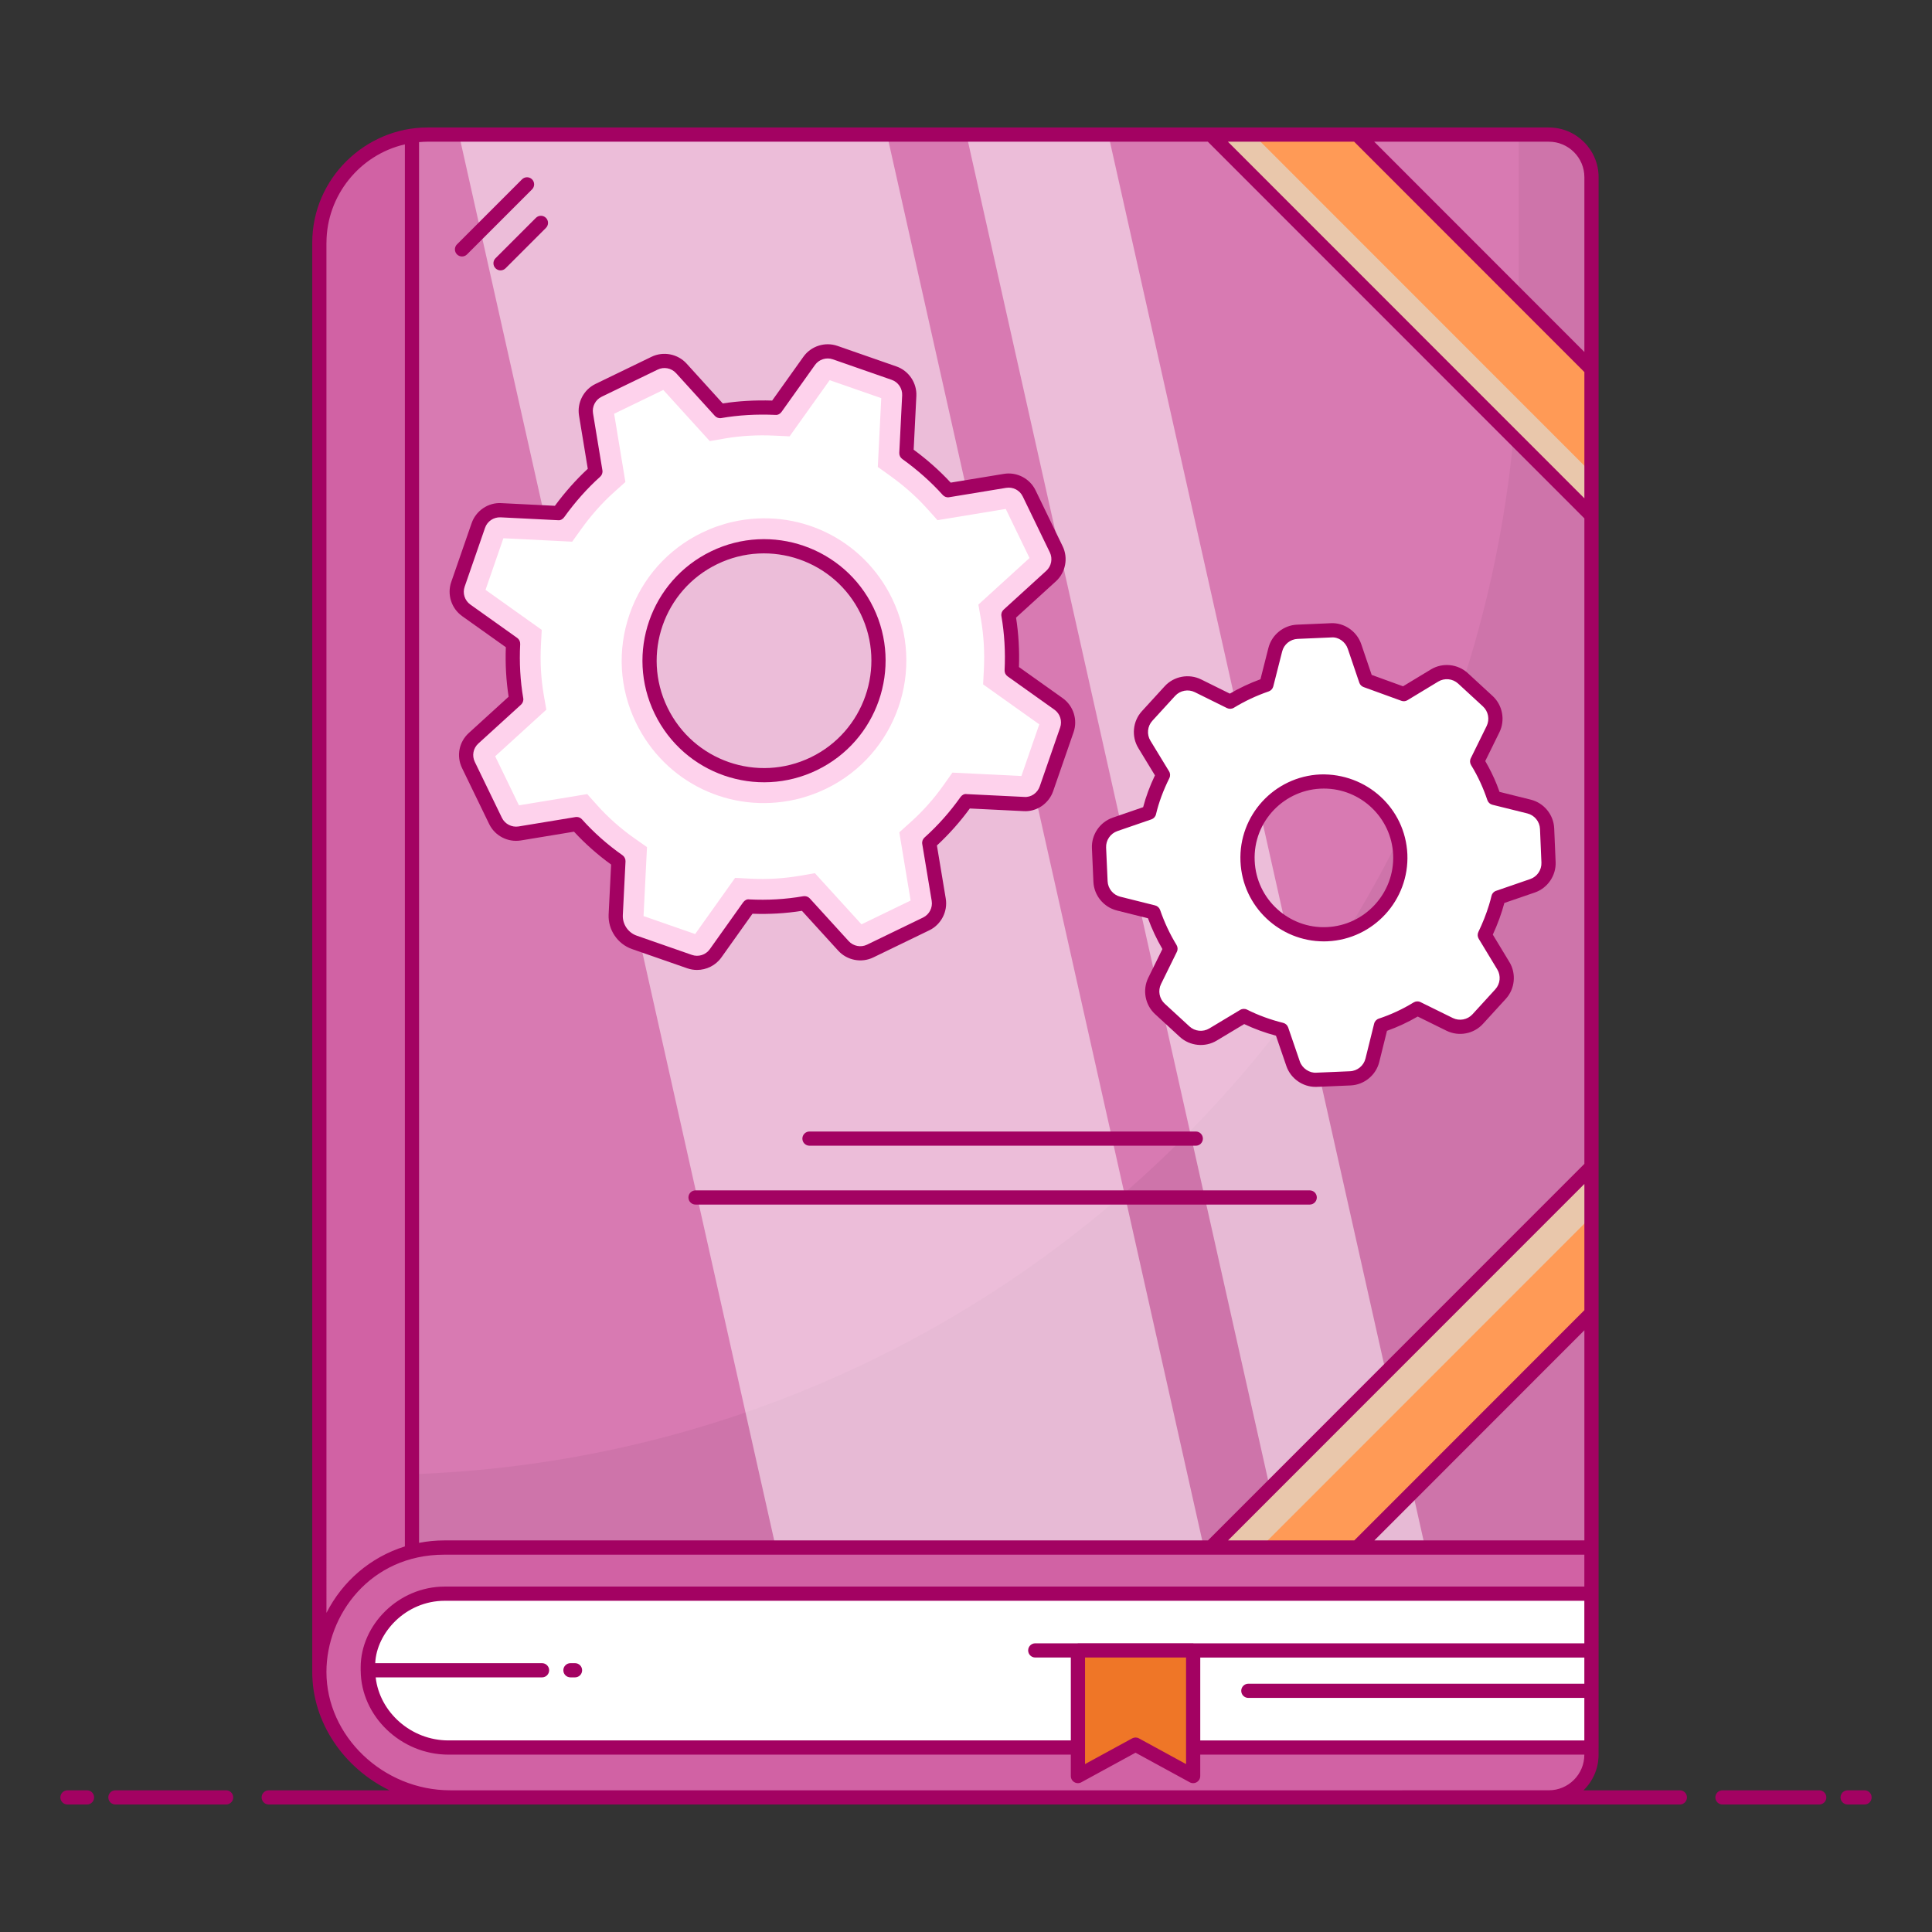
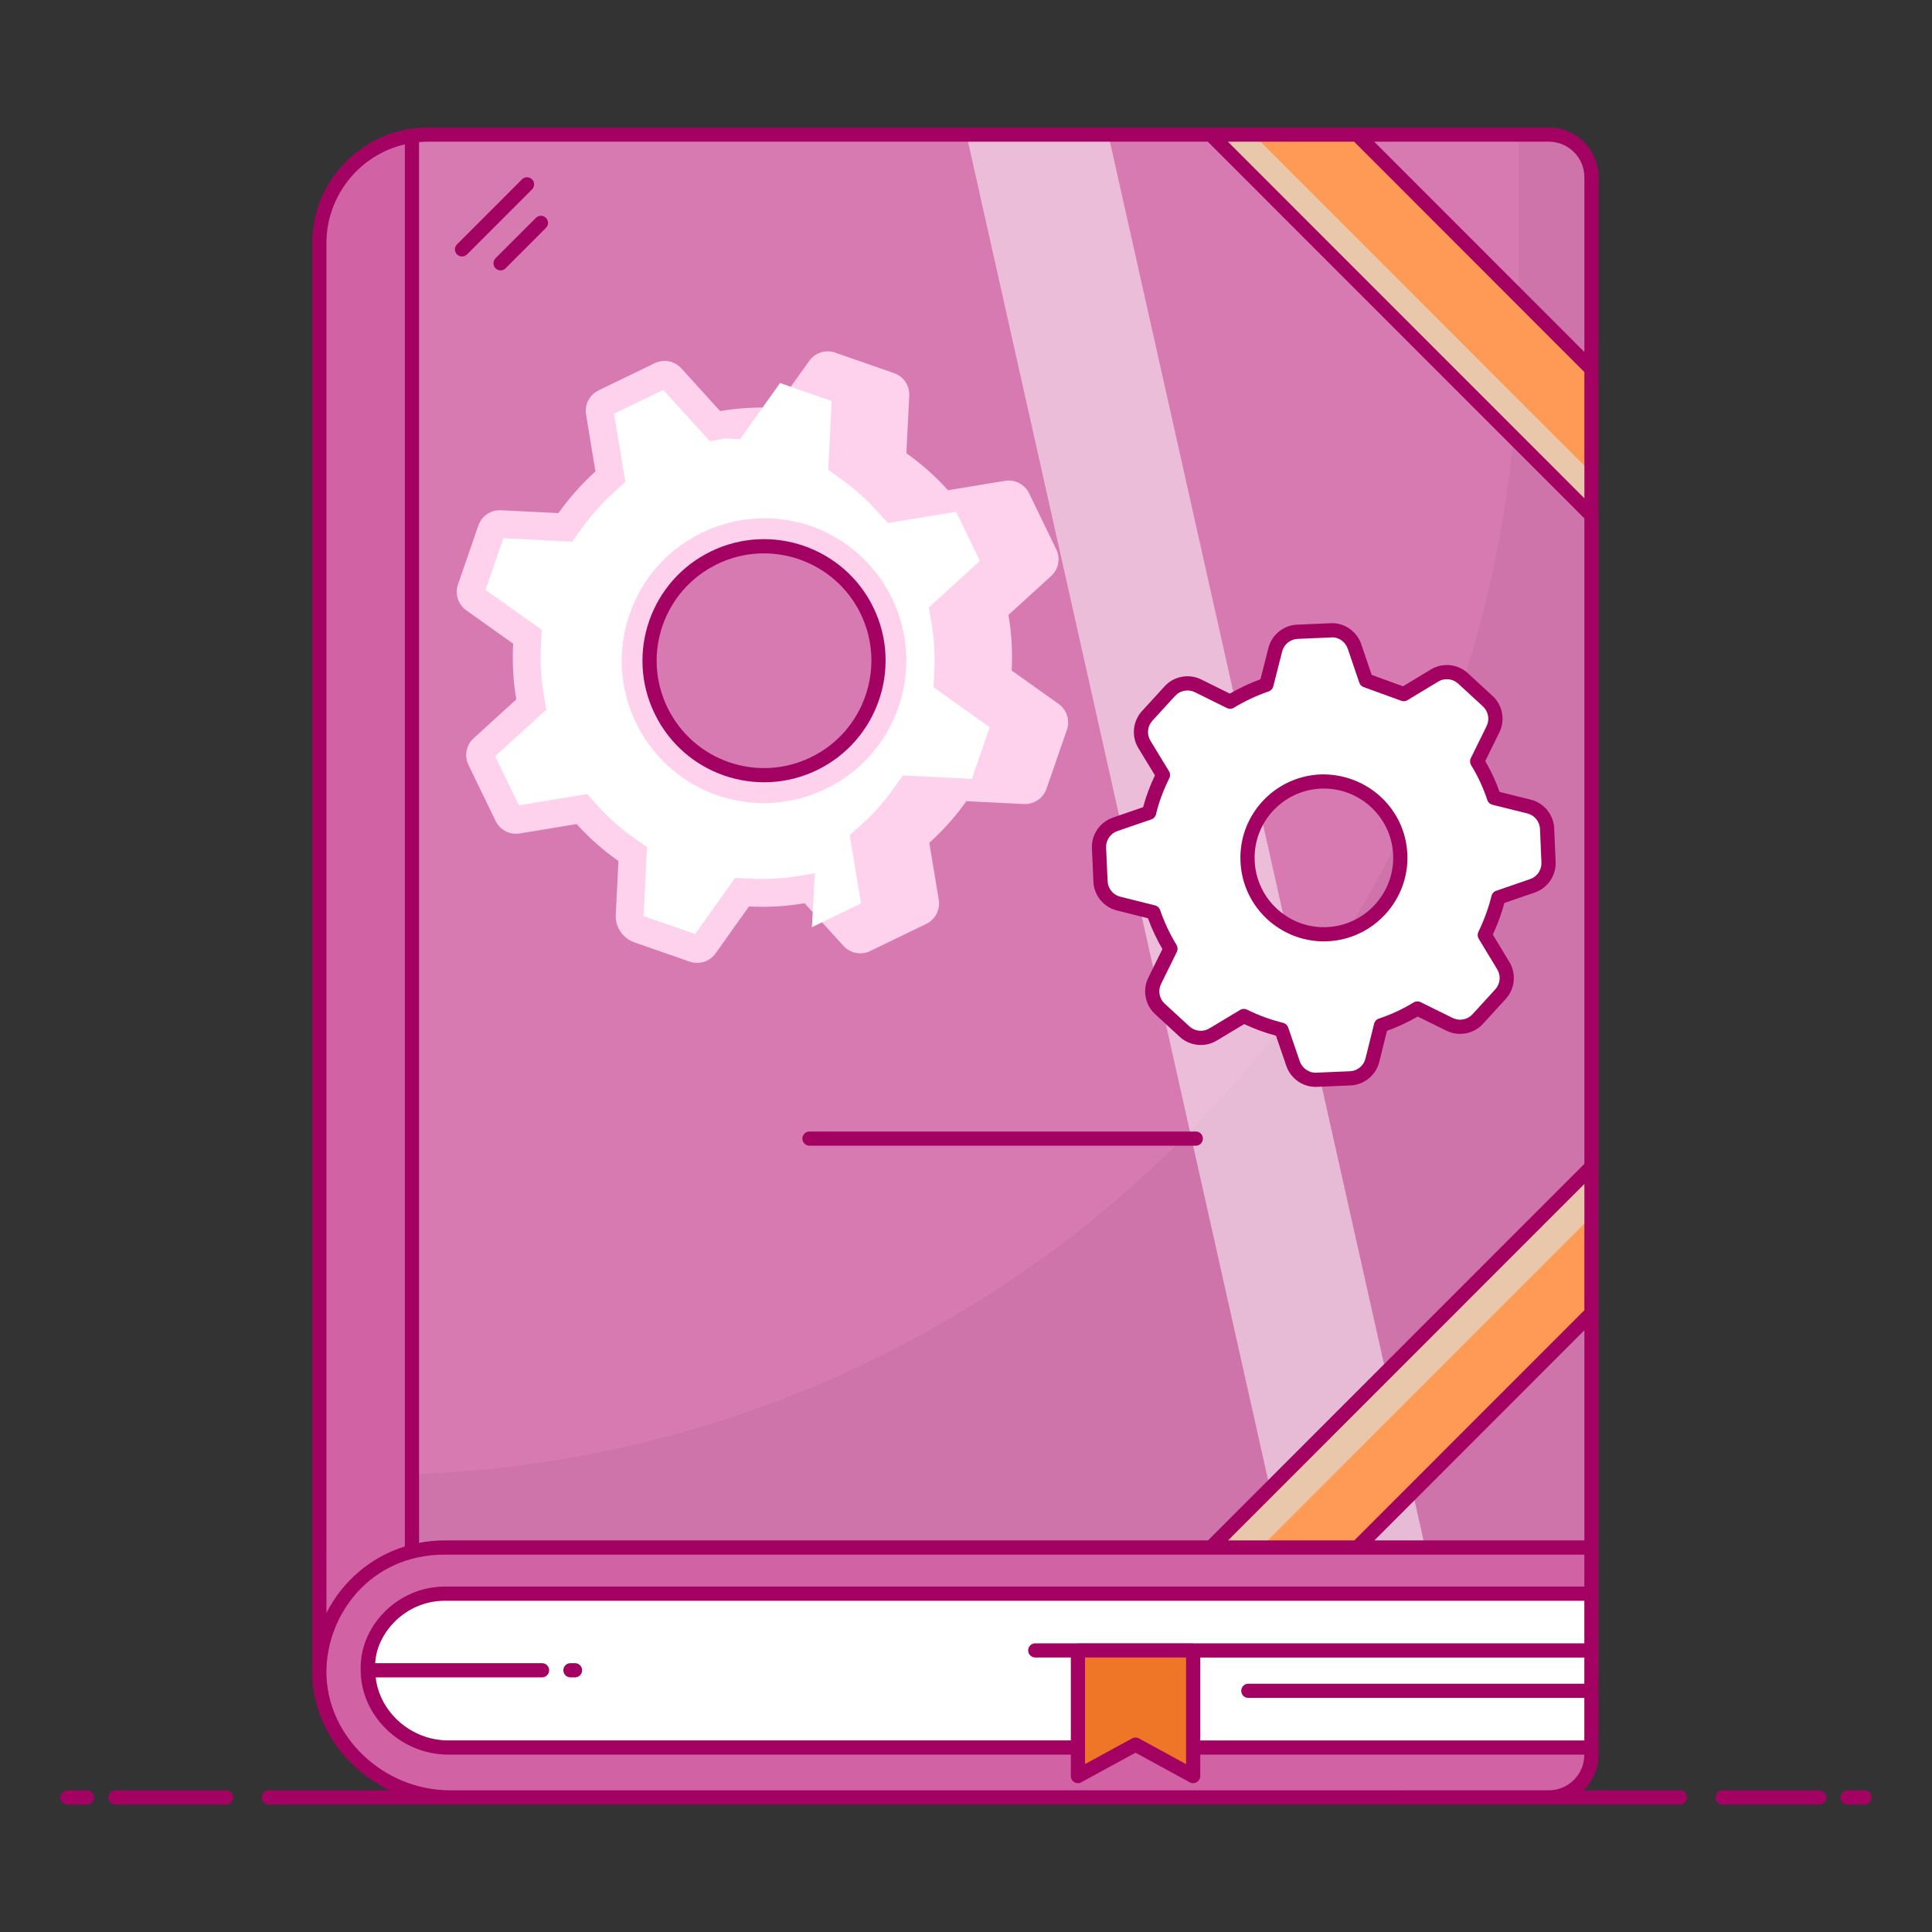
<svg xmlns="http://www.w3.org/2000/svg" xmlns:ns1="http://sodipodi.sourceforge.net/DTD/sodipodi-0.dtd" xmlns:ns2="http://www.inkscape.org/namespaces/inkscape" id="Layer_1" enable-background="new 0 0 136 136" height="512" viewBox="0 0 136 136" width="512" version="1.1" ns1:docname="points-configuration.svg" ns2:version="1.3.2 (091e20ef0f, 2023-11-25)">
  <rect x="0" y="0" width="136" height="136" fill="#333333" stroke="none" />
  <defs id="defs37" />
  <ns1:namedview id="namedview37" pagecolor="#ffffff" bordercolor="#000000" borderopacity="0.25" ns2:showpageshadow="2" ns2:pageopacity="0.0" ns2:pagecheckerboard="0" ns2:deskcolor="#d1d1d1" ns2:zoom="0.85742188" ns2:cx="-533.57631" ns2:cy="202.93394" ns2:window-width="2752" ns2:window-height="1124" ns2:window-x="0" ns2:window-y="0" ns2:window-maximized="1" ns2:current-layer="Layer_1" />
  <path d="m 112.027,123.524 c 0,1.657 -1.344,3.001 -3.001,3.001 H 31.69 c -4.93,0 -9.212,-3.94 -9.212,-8.831 v -0.342 c 0,-0.114 0.019,-0.229 0.038,-0.343 0,-0.114 0,-0.209 0.019,-0.305 0.019,-0.133 0.038,-0.266 0.057,-0.381 0.038,-0.228 0.076,-0.438 0.133,-0.628 0.057,-0.266 0.133,-0.533 0.228,-0.799 0.076,-0.247 0.171,-0.514 0.286,-0.742 0.209,-0.476 0.457,-0.914 0.742,-1.332 0.114,-0.171 0.228,-0.323 0.343,-0.476 0.228,-0.304 0.457,-0.571 0.723,-0.837 1.599,-1.58 3.788,-2.569 6.224,-2.569 h 73.143 7.613 z" fill="#52eef8" id="path1" style="fill:#d162a4;fill-opacity:1" />
  <path d="m 31.305,112.181 c -1.501,0 -2.85,0.61 -3.836,1.584 -0.164,0.164 -0.305,0.328 -0.446,0.516 -0.07,0.094 -0.141,0.188 -0.211,0.293 -0.176,0.258 -0.328,0.528 -0.457,0.821 -0.07,0.141 -0.129,0.305 -0.176,0.458 -0.059,0.164 -0.106,0.328 -0.141,0.492 -0.035,0.117 -0.059,0.247 -0.082,0.387 -0.012,0.07 -0.023,0.153 -0.035,0.235 -0.012,0.059 -0.012,0.118 -0.012,0.188 -0.012,0.07 -0.024,0.141 -0.024,0.211 v 0.211 c 0,3.015 2.639,5.443 5.677,5.443 h 80.464 v -10.838 z" fill="#ffffff" id="path2" />
  <path d="M 112.03,12.474 V 108.934 H 31.27 c -2.43,0 -4.62,0.99 -6.22,2.57 -0.27,0.27 -0.5,0.54 -0.73,0.84 -0.13,0.15 -0.24,0.31 -0.34,0.48 -0.28,0.42 -0.53,0.85 -0.74,1.33 -0.11,0.25 -0.21,0.49 -0.29,0.74 -0.09,0.27 -0.17,0.53 -0.22,0.8 -0.06,0.21 -0.1,0.4 -0.14,0.63 -0.02,0.11 -0.04,0.25 -0.05,0.38 -0.02,0.1 -0.02,0.19 -0.02,0.3 -0.02,0.12 -0.04,0.23 -0.04,0.35 V 17.084 c 0,-4.2 3.41,-7.61 7.61,-7.61 h 78.94 c 1.65,-1e-7 3,1.34 3,3 z" fill="#00c5ea" id="path3" style="fill:#d87ab2;fill-opacity:1" />
  <path d="M 112.02,12.478 V 108.942 H 31.266 c -2.431,0 -4.621,0.99 -6.212,2.566 -0.27,0.27 -0.495,0.54 -0.735,0.84 -0.12,0.15 -0.24,0.3 -0.33,0.48 -0.285,0.405 -0.54,0.855 -0.75,1.321 -0.12,0.255 -0.21,0.495 -0.285,0.75 -0.09,0.27 -0.165,0.525 -0.225,0.795 -0.06,0.21 -0.09,0.405 -0.135,0.63 -0.015,0.12 -0.045,0.24 -0.06,0.375 -0.015,0.105 -0.015,0.195 -0.015,0.315 -0.015,0.105 -0.045,0.225 -0.045,0.33 v -12.709 c 1.125,-0.525 2.356,-0.81 3.676,-0.81 22.297,0 42.478,-9.048 57.092,-23.662 C 97.856,65.549 106.903,45.368 106.903,23.071 V 9.477 h 2.116 c 1.651,0 3.001,1.35 3.001,3.001 z" id="path4" style="opacity:0.05" />
  <g id="g5" style="opacity:0.5">
-     <path d="M 84.74,108.934 H 54.61 L 32.31,9.474 h 30.13 z" fill="#ffffff" id="path5" />
-   </g>
+     </g>
  <g id="g6" style="opacity:0.5">
    <path d="M 100.32,108.934 H 90.33 L 68.03,9.474 h 9.99 z" fill="#ffffff" id="path6" />
  </g>
  <path d="M 29,9.561 C 25.314,10.092 22.478,13.254 22.478,17.087 V 117.352 c 0,-0.114 0.019,-0.229 0.038,-0.343 0,-0.114 0,-0.209 0.019,-0.304 0.019,-0.133 0.038,-0.266 0.057,-0.381 0.038,-0.229 0.076,-0.419 0.133,-0.628 0.057,-0.266 0.133,-0.533 0.228,-0.799 0.076,-0.247 0.171,-0.495 0.286,-0.742 0.209,-0.476 0.457,-0.913 0.742,-1.332 0.095,-0.171 0.209,-0.323 0.343,-0.476 0.228,-0.304 0.457,-0.571 0.723,-0.837 C 26.129,110.44 27.485,109.651 29,109.246 Z" fill="#52eef8" id="path7" style="fill:#d162a4;fill-opacity:1" />
  <path d="M 112.03,82.134 V 92.434 L 95.54,108.934 H 85.24 Z" fill="#ffff9a" id="path8" style="fill:#ff9a56;fill-opacity:1" />
  <path d="m 112.03,82.134 v 3.5 L 88.74,108.934 h -3.5 z" fill="#d4f4ff" id="path9" style="opacity:0.5" />
  <path d="M 112.03,25.984 V 36.284 L 85.23,9.474 h 10.3 z" fill="#ffff9a" id="path10" style="fill:#ff9a56;fill-opacity:1" />
  <path d="m 112.03,33.284 v 3 L 85.23,9.474 h 3 z" fill="#d4f4ff" id="path11" style="opacity:0.5" />
  <g id="g13">
    <path d="m 96.162,47.894 -0.813,-2.39 c -0.239,-0.703 -0.914,-1.165 -1.656,-1.133 l -2.369,0.101 c -0.741,0.032 -1.373,0.547 -1.553,1.266 l -0.155,0.62 -0.469,1.838 c -0.906,0.313 -1.746,0.708 -2.553,1.199 l -2.262,-1.119 c -0.669,-0.331 -1.477,-0.18 -1.981,0.372 l -1.601,1.752 c -0.502,0.549 -0.581,1.364 -0.194,2 l 1.312,2.154 c -0.421,0.846 -0.761,1.728 -0.981,2.652 l -2.398,0.825 c -0.702,0.241 -1.161,0.916 -1.128,1.658 l 0.106,2.369 c 0.033,0.739 0.548,1.369 1.266,1.549 l 2.456,0.615 c 0.308,0.895 0.717,1.767 1.204,2.563 l -1.115,2.265 c -0.328,0.666 -0.178,1.469 0.369,1.972 l 1.742,1.602 c 0.546,0.502 1.359,0.585 1.995,0.203 l 2.173,-1.305 c 0.831,0.416 1.718,0.741 2.647,0.97 l 0.821,2.39 c 0.241,0.701 0.914,1.16 1.654,1.129 l 2.371,-0.101 c 0.742,-0.032 1.374,-0.548 1.553,-1.269 l 0.611,-2.461 c 0.9,-0.298 1.762,-0.702 2.558,-1.189 l 2.276,1.119 c 0.668,0.329 1.473,0.176 1.975,-0.373 l 1.606,-1.759 c 0.5,-0.548 0.58,-1.36 0.196,-1.995 l -1.307,-2.16 c 0.302,-0.624 0.563,-1.28 0.774,-1.961 0.069,-0.222 0.132,-0.454 0.186,-0.682 l 0.01,-0.005 2.39,-0.821 c 0.701,-0.241 1.16,-0.914 1.129,-1.654 l -0.101,-2.371 c -0.032,-0.742 -0.548,-1.374 -1.269,-1.553 l -2.461,-0.611 c -0.088,-0.259 -0.181,-0.504 -0.274,-0.748 -0.255,-0.631 -0.562,-1.238 -0.919,-1.82 l 1.116,-2.266 c 0.328,-0.666 0.178,-1.468 -0.368,-1.971 l -1.746,-1.608 c -0.548,-0.505 -1.363,-0.586 -2,-0.201 l -2.166,1.31 z m -2.737,17.869 c -2.959,0.13 -5.479,-2.176 -5.604,-5.147 -0.13,-2.959 2.179,-5.471 5.139,-5.6 2.971,-0.126 5.479,2.176 5.609,5.135 0.126,2.971 -2.176,5.479 -5.143,5.612 z" fill="#ffffff" id="path12" />
  </g>
  <g id="g15" style="fill:#fed2ec;fill-opacity:1">
    <path d="m 74.353,38.67 -1.909,-3.942 c -0.309,-0.637 -1,-0.995 -1.698,-0.88 l -4.011,0.661 c -0.882,-0.983 -1.872,-1.848 -2.931,-2.607 l 0.203,-4.046 c 0.035,-0.709 -0.401,-1.356 -1.071,-1.589 l -4.145,-1.444 c -0.671,-0.234 -1.415,0.003 -1.827,0.582 l -2.355,3.304 c -1.301,-0.061 -2.615,0.004 -3.916,0.229 l -2.73,-3.006 c -0.477,-0.525 -1.242,-0.673 -1.88,-0.364 l -3.948,1.912 c -0.637,0.309 -0.995,1 -0.88,1.698 l 0.661,4.011 c -0.983,0.882 -1.848,1.872 -2.607,2.931 l -4.044,-0.202 c -0.71,-0.036 -1.358,0.402 -1.59,1.073 l -1.436,4.147 c -0.232,0.671 0.005,1.414 0.584,1.825 l 3.3,2.349 c -0.068,1.305 -0.003,2.619 0.222,3.92 l -3.005,2.738 c -0.523,0.477 -0.671,1.241 -0.362,1.878 l 1.909,3.942 c 0.309,0.637 1,0.995 1.698,0.88 l 4.011,-0.661 c 0.882,0.983 1.876,1.856 2.939,2.604 l -0.189,3.775 c -0.044,0.869 0.491,1.663 1.313,1.95 l 3.888,1.354 c 0.671,0.234 1.416,-0.004 1.828,-0.583 l 2.348,-3.299 c 1.305,0.068 2.615,-0.004 3.916,-0.229 l 2.738,3.005 c 0.477,0.523 1.241,0.671 1.878,0.362 l 3.948,-1.912 c 0.638,-0.309 0.996,-1.001 0.88,-1.701 l -0.666,-4.006 c 0.983,-0.882 1.852,-1.865 2.607,-2.931 l 4.052,0.2 c 0.709,0.035 1.357,-0.402 1.589,-1.073 l 1.437,-4.148 c 0.232,-0.671 -0.005,-1.414 -0.584,-1.825 l -3.3,-2.349 c 0.064,-1.294 -0.004,-2.615 -0.229,-3.916 l 3.005,-2.738 c 0.523,-0.477 0.671,-1.241 0.362,-1.878 z m -17.057,15.088 c -4.003,1.939 -8.823,0.27 -10.765,-3.739 -1.939,-4.003 -0.262,-8.82 3.742,-10.759 4.003,-1.939 8.823,-0.27 10.762,3.733 1.942,4.009 0.264,8.826 -3.739,10.765 z" fill="#d4f4ff" id="path14" style="fill:#fed2ec;fill-opacity:1" />
  </g>
  <g id="g16">
-     <path d="m 57.363,61.466 -1.059,0.183 c -1.138,0.196 -2.308,0.264 -3.481,0.203 l -1.076,-0.056 -2.814,3.955 -3.632,-1.265 0.243,-4.854 -0.884,-0.622 C 43.696,58.33 42.818,57.553 42.054,56.7 l -0.718,-0.801 -4.805,0.791 -1.673,-3.454 3.6,-3.28 -0.184,-1.059 c -0.192,-1.113 -0.258,-2.285 -0.196,-3.484 l 0.056,-1.075 -3.956,-2.816 1.258,-3.633 4.842,0.242 0.623,-0.87 c 0.706,-0.985 1.487,-1.864 2.321,-2.613 l 0.801,-0.718 -0.792,-4.805 3.46,-1.676 3.273,3.602 1.061,-0.184 c 1.104,-0.191 2.279,-0.259 3.49,-0.202 l 1.068,0.05 2.818,-3.953 3.633,1.265 -0.242,4.844 0.87,0.623 c 0.983,0.704 1.863,1.486 2.614,2.323 l 0.718,0.8 4.804,-0.791 1.673,3.454 -3.599,3.279 0.184,1.059 c 0.194,1.121 0.262,2.294 0.203,3.485 l -0.054,1.073 3.954,2.814 -1.259,3.635 -4.856,-0.239 -0.621,0.878 c -0.679,0.96 -1.459,1.836 -2.317,2.606 l -0.801,0.719 0.797,4.801 -3.459,1.676 z M 51.573,36.738 c -0.74,0.168 -1.465,0.423 -2.154,0.757 -2.408,1.166 -4.217,3.2 -5.096,5.726 -0.88,2.527 -0.722,5.246 0.445,7.653 2.043,4.221 6.661,6.443 11.229,5.405 0.74,-0.168 1.465,-0.423 2.154,-0.757 4.971,-2.408 7.057,-8.412 4.649,-13.384 -2.043,-4.218 -6.66,-6.438 -11.227,-5.4 z" fill="#ffffff" id="path15" />
+     <path d="m 57.363,61.466 -1.059,0.183 c -1.138,0.196 -2.308,0.264 -3.481,0.203 l -1.076,-0.056 -2.814,3.955 -3.632,-1.265 0.243,-4.854 -0.884,-0.622 C 43.696,58.33 42.818,57.553 42.054,56.7 l -0.718,-0.801 -4.805,0.791 -1.673,-3.454 3.6,-3.28 -0.184,-1.059 c -0.192,-1.113 -0.258,-2.285 -0.196,-3.484 l 0.056,-1.075 -3.956,-2.816 1.258,-3.633 4.842,0.242 0.623,-0.87 c 0.706,-0.985 1.487,-1.864 2.321,-2.613 l 0.801,-0.718 -0.792,-4.805 3.46,-1.676 3.273,3.602 1.061,-0.184 l 1.068,0.05 2.818,-3.953 3.633,1.265 -0.242,4.844 0.87,0.623 c 0.983,0.704 1.863,1.486 2.614,2.323 l 0.718,0.8 4.804,-0.791 1.673,3.454 -3.599,3.279 0.184,1.059 c 0.194,1.121 0.262,2.294 0.203,3.485 l -0.054,1.073 3.954,2.814 -1.259,3.635 -4.856,-0.239 -0.621,0.878 c -0.679,0.96 -1.459,1.836 -2.317,2.606 l -0.801,0.719 0.797,4.801 -3.459,1.676 z M 51.573,36.738 c -0.74,0.168 -1.465,0.423 -2.154,0.757 -2.408,1.166 -4.217,3.2 -5.096,5.726 -0.88,2.527 -0.722,5.246 0.445,7.653 2.043,4.221 6.661,6.443 11.229,5.405 0.74,-0.168 1.465,-0.423 2.154,-0.757 4.971,-2.408 7.057,-8.412 4.649,-13.384 -2.043,-4.218 -6.66,-6.438 -11.227,-5.4 z" fill="#ffffff" id="path15" />
  </g>
  <path d="m 83.99,116.179 v 8.844 l -4.056,-2.213 -4.056,2.213 v -8.844 z" fill="#ff4b3a" id="path17" style="fill:#ef7627;fill-opacity:1" />
  <path d="M 6.125,126.025 H 4.75 c -0.276,0 -0.5,0.224 -0.5,0.5 0,0.276 0.224,0.5 0.5,0.5 h 1.375 c 0.276,0 0.5,-0.224 0.5,-0.5 0,-0.276 -0.224,-0.5 -0.5,-0.5 z" fill="#384b7d" id="path21" style="fill:#a30262;fill-opacity:1" />
  <path d="M 15.917,126.025 H 8.125 c -0.276,0 -0.5,0.224 -0.5,0.5 0,0.276 0.224,0.5 0.5,0.5 h 7.792 c 0.276,0 0.5,-0.224 0.5,-0.5 0,-0.276 -0.224,-0.5 -0.5,-0.5 z" fill="#384b7d" id="path22" style="fill:#a30262;fill-opacity:1" />
  <path d="m 118.25,126.025 h -6.781 c 0.651,-0.636 1.059,-1.521 1.059,-2.501 v -0.495 c 1.9e-4,-0.005 0.003,-0.01 0.003,-0.015 -0.002,-8.142 0,8.449 0,-110.54 0,-1.93 -1.57,-3.5 -3.5,-3.5 -24.127,0 -53.765,0 -78.94,0 -4.359,0 -8.111,3.576 -8.111,8.113 V 117.694 c 0,3.593 2.249,6.78 5.435,8.331 h -8.497 c -0.276,0 -0.5,0.224 -0.5,0.5 0,0.276 0.224,0.5 0.5,0.5 H 118.25 c 0.276,0 0.5,-0.224 0.5,-0.5 0,-0.276 -0.224,-0.5 -0.5,-0.5 z m -34.76,-1.846 -3.316,-1.809 c -0.074,-0.041 -0.157,-0.061 -0.239,-0.061 -0.082,0 -0.165,0.021 -0.239,0.061 l -3.316,1.809 c 1.22e-4,-0.945 0.001,-7.949 9.77e-4,-7.501 h 7.11 c 0,0.213 0,7.894 0,7.501 z M 38.156,117.076 H 26.414 c 0.089,-2.114 2.12,-4.392 4.896,-4.392 h 80.217 v 2.994 H 84.014 c -0.009,-4.9e-4 -0.016,-0.005 -0.024,-0.005 h -8.11 c -0.009,0 -0.016,0.004 -0.024,0.005 H 72.875 c -0.276,0 -0.5,0.224 -0.5,0.5 0,0.276 0.224,0.5 0.5,0.5 h 2.504 v 5.836 H 31.56 c -2.623,0 -4.839,-1.989 -5.115,-4.438 H 38.156 c 0.276,0 0.5,-0.224 0.5,-0.5 0,-0.276 -0.224,-0.5 -0.5,-0.5 z m 46.334,-0.397 h 27.037 v 1.843 H 87.875 c -0.276,0 -0.5,0.224 -0.5,0.5 0,0.276 0.224,0.5 0.5,0.5 h 23.652 v 2.993 H 84.49 Z M 28.5,10.163 V 108.858 c -2.471,0.772 -4.399,2.488 -5.508,4.656 -0.003,0.007 -0.008,0.013 -0.012,0.019 0.002,-108.26 -0.005,-95.44 0.002,-96.48 0.016,-3.275 2.324,-6.158 5.518,-6.89 z M 111.53,92.228 95.333,108.435 H 86.447 L 111.53,83.342 Z m 0,1.415 v 14.792 H 96.747 Z m 0,-81.167 V 24.777 L 96.737,9.975 h 12.293 c 1.379,0 2.5,1.121 2.5,2.5 z M 95.323,9.975 111.53,26.191 v 8.886 L 86.437,9.975 Z m -65.233,0 H 85.023 L 111.53,36.491 V 81.928 L 85.033,108.435 H 31.27 c -0.6,0 -1.192,0.059 -1.77,0.171 V 10.004 c 0.195,-0.016 0.391,-0.03 0.59,-0.03 z M 22.979,117.694 c 0,-4.023 3.093,-8.255 8.293,-8.255 h 80.256 v 2.245 H 31.31 c -3.279,0 -5.92,2.721 -5.92,5.68 v 0.19 c -3.66e-4,0.008 -0.004,0.014 -0.004,0.022 0,0.011 0.005,0.02 0.006,0.03 0.019,3.205 2.835,5.908 6.168,5.908 h 43.819 v 1.508 c 0,0.177 0.093,0.34 0.245,0.43 0.151,0.091 0.341,0.095 0.494,0.009 l 3.816,-2.082 3.816,2.082 c 0.155,0.086 0.344,0.081 0.494,-0.009 0.152,-0.09 0.245,-0.253 0.245,-0.43 v -1.508 h 27.037 v 0.01 c 0,1.379 -1.122,2.501 -2.501,2.501 H 31.69 c -4.722,0 -8.711,-3.815 -8.711,-8.331 z" fill="#384b7d" id="path23" style="fill:#a30262;fill-opacity:1" />
  <path d="M 128.062,126.025 H 121.25 c -0.276,0 -0.5,0.224 -0.5,0.5 0,0.276 0.224,0.5 0.5,0.5 h 6.812 c 0.276,0 0.5,-0.224 0.5,-0.5 0,-0.276 -0.224,-0.5 -0.5,-0.5 z" fill="#384b7d" id="path24" style="fill:#a30262;fill-opacity:1" />
  <path d="m 131.25,126.025 h -1.188 c -0.276,0 -0.5,0.224 -0.5,0.5 0,0.276 0.224,0.5 0.5,0.5 h 1.188 c 0.276,0 0.5,-0.224 0.5,-0.5 0,-0.276 -0.224,-0.5 -0.5,-0.5 z" fill="#384b7d" id="path25" style="fill:#a30262;fill-opacity:1" />
  <path d="m 32.876,17.908 4.577,-4.577 c 0.195,-0.195 0.195,-0.512 0,-0.707 -0.195,-0.195 -0.512,-0.195 -0.707,0 l -4.577,4.577 c -0.195,0.195 -0.195,0.512 0,0.707 0.195,0.195 0.512,0.195 0.707,0 z" fill="#384b7d" id="path26" style="fill:#a30262;fill-opacity:1" />
  <path d="m 34.881,18.886 c 0.195,0.195 0.512,0.195 0.707,0 l 2.843,-2.843 c 0.195,-0.195 0.195,-0.512 0,-0.707 -0.195,-0.195 -0.512,-0.195 -0.707,0 l -2.843,2.843 c -0.195,0.195 -0.195,0.512 0,0.707 z" fill="#384b7d" id="path27" style="fill:#a30262;fill-opacity:1" />
  <path d="M 57.515,54.208 C 61.761,52.15 63.542,47.021 61.486,42.775 59.429,38.53 54.301,36.75 50.056,38.81 c -4.253,2.06 -6.036,7.171 -3.974,11.427 2.064,4.26 7.178,6.033 11.433,3.972 z M 50.491,39.71 c 3.735,-1.811 8.272,-0.259 10.094,3.501 1.817,3.75 0.244,8.28 -3.506,10.097 -3.758,1.822 -8.275,0.255 -10.097,-3.507 -1.821,-3.757 -0.249,-8.272 3.509,-10.091 z" fill="#384b7d" id="path28" style="fill:#a30262;fill-opacity:1" />
-   <path d="m 32.529,43.369 3.079,2.191 c -0.045,1.189 0.021,2.359 0.196,3.484 l -2.805,2.555 c -0.692,0.632 -0.883,1.623 -0.475,2.466 l 1.91,3.941 c 0.402,0.831 1.316,1.306 2.23,1.156 l 3.743,-0.617 c 0.783,0.847 1.66,1.624 2.612,2.314 l -0.175,3.502 c -0.054,1.084 0.624,2.09 1.648,2.447 l 3.888,1.354 c 0.224,0.078 0.455,0.116 0.685,0.116 0.666,0 1.315,-0.317 1.716,-0.88 l 2.19,-3.077 c 1.17,0.044 2.337,-0.023 3.48,-0.204 l 2.555,2.805 c 0.623,0.683 1.637,0.878 2.466,0.476 l 3.948,-1.912 c 0.832,-0.403 1.306,-1.322 1.155,-2.233 l -0.622,-3.737 c 0.849,-0.786 1.626,-1.66 2.316,-2.604 l 3.781,0.186 c 0.919,0.062 1.783,-0.532 2.086,-1.408 l 1.437,-4.147 c 0.303,-0.875 -0.012,-1.86 -0.766,-2.397 l -3.08,-2.191 c 0.042,-1.181 -0.026,-2.349 -0.203,-3.479 l 2.805,-2.555 c 0.683,-0.622 0.878,-1.636 0.476,-2.466 l -1.91,-3.943 c -0.402,-0.83 -1.317,-1.306 -2.229,-1.154 l -3.743,0.616 C 66.154,33.144 65.28,32.366 64.316,31.656 l 0.189,-3.776 c 0.046,-0.924 -0.532,-1.782 -1.406,-2.086 l -4.146,-1.445 c -0.875,-0.305 -1.861,0.01 -2.399,0.765 l -2.198,3.083 c -1.194,-0.035 -2.361,0.028 -3.479,0.202 L 48.331,25.594 c -0.622,-0.685 -1.639,-0.88 -2.468,-0.478 l -3.947,1.912 c -0.831,0.402 -1.306,1.319 -1.156,2.229 l 0.616,3.743 c -0.827,0.767 -1.604,1.641 -2.315,2.605 l -3.773,-0.188 c -0.916,-0.056 -1.785,0.532 -2.088,1.408 l -1.437,4.146 c -0.303,0.875 0.012,1.86 0.766,2.396 z m 0.179,-2.068 1.437,-4.147 c 0.158,-0.458 0.599,-0.758 1.093,-0.737 l 4.043,0.202 c 0.168,0.023 0.332,-0.069 0.431,-0.208 0.77,-1.072 1.623,-2.032 2.535,-2.851 0.127,-0.114 0.187,-0.285 0.159,-0.453 l -0.661,-4.011 c -0.079,-0.477 0.17,-0.957 0.605,-1.167 l 3.948,-1.912 c 0.436,-0.214 0.966,-0.109 1.292,0.249 l 2.73,3.006 c 0.115,0.127 0.287,0.187 0.455,0.157 1.213,-0.21 2.493,-0.283 3.808,-0.223 0.169,0.019 0.332,-0.07 0.431,-0.209 l 2.355,-3.304 c 0.281,-0.396 0.798,-0.559 1.256,-0.4 l 4.145,1.445 c 0.458,0.159 0.76,0.607 0.736,1.091 l -0.202,4.047 c -0.008,0.17 0.07,0.333 0.208,0.432 1.072,0.769 2.031,1.621 2.85,2.534 0.114,0.126 0.285,0.191 0.453,0.159 l 4.011,-0.66 c 0.484,-0.079 0.953,0.164 1.168,0.604 l 1.909,3.942 c 0.211,0.435 0.108,0.965 -0.249,1.291 l -3.005,2.738 c -0.126,0.114 -0.185,0.286 -0.156,0.454 0.213,1.23 0.288,2.511 0.224,3.807 -0.009,0.17 0.07,0.333 0.209,0.432 l 3.301,2.349 c 0.395,0.281 0.56,0.798 0.4,1.255 l -1.437,4.147 c -0.158,0.458 -0.602,0.778 -1.092,0.738 l -4.053,-0.199 c -0.169,-0.032 -0.334,0.07 -0.433,0.21 -0.74,1.046 -1.592,2.004 -2.533,2.848 -0.127,0.114 -0.188,0.285 -0.159,0.454 l 0.666,4.006 c 0.079,0.478 -0.169,0.958 -0.604,1.169 l -3.948,1.912 c -0.434,0.212 -0.965,0.109 -1.291,-0.249 l -2.738,-3.005 c -0.115,-0.126 -0.286,-0.184 -0.455,-0.156 -1.246,0.217 -2.528,0.29 -3.805,0.224 -0.17,-0.031 -0.335,0.069 -0.434,0.209 l -2.348,3.299 c -0.281,0.396 -0.798,0.562 -1.256,0.399 L 44.821,65.864 C 44.213,65.653 43.811,65.056 43.843,64.413 l 0.189,-3.775 c 0.008,-0.172 -0.072,-0.336 -0.212,-0.435 -1.054,-0.74 -2.014,-1.591 -2.854,-2.528 -0.096,-0.106 -0.232,-0.166 -0.373,-0.166 -0.027,0 -0.054,0.002 -0.082,0.007 l -4.011,0.661 c -0.473,0.075 -0.956,-0.171 -1.167,-0.605 l -1.91,-3.941 c -0.214,-0.441 -0.114,-0.961 0.249,-1.292 l 3.005,-2.736 c 0.126,-0.115 0.185,-0.287 0.156,-0.455 -0.21,-1.221 -0.283,-2.503 -0.215,-3.809 0.009,-0.171 -0.07,-0.335 -0.209,-0.434 l -3.301,-2.35 c -0.395,-0.281 -0.559,-0.797 -0.4,-1.254 z" fill="#384b7d" id="path29" style="fill:#a30262;fill-opacity:1" />
  <path d="m 93.185,66.267 c 0.087,0 0.175,-0.002 0.262,-0.005 9.77e-4,-9.77e-4 9.77e-4,-9.77e-4 9.77e-4,-9.77e-4 3.235,-0.145 5.757,-2.896 5.621,-6.133 -0.143,-3.231 -2.869,-5.714 -6.131,-5.613 -3.242,0.144 -5.759,2.889 -5.617,6.122 0.137,3.201 2.782,5.63 5.864,5.63 z m 0.005,-10.757 c 2.597,0 4.765,2.05 4.879,4.661 0.113,2.687 -1.979,4.971 -4.665,5.091 -2.65,0.126 -4.969,-1.945 -5.083,-4.668 -0.124,-2.788 2.123,-5.084 4.869,-5.084 z" fill="#384b7d" id="path30" style="fill:#a30262;fill-opacity:1" />
  <path d="m 78.614,64.091 2.195,0.549 c 0.275,0.753 0.616,1.479 1.017,2.166 l -0.994,2.021 c -0.424,0.859 -0.227,1.912 0.478,2.561 l 1.742,1.602 c 0.706,0.647 1.771,0.755 2.592,0.263 l 1.94,-1.165 c 0.709,0.336 1.46,0.61 2.236,0.818 l 0.733,2.137 c 0.301,0.874 1.139,1.467 2.058,1.466 0.128,0 -0.077,0.004 2.462,-0.102 0.956,-0.041 1.786,-0.719 2.017,-1.649 l 0.545,-2.195 c 0.744,-0.265 1.47,-0.603 2.162,-1.006 l 2.031,1.001 c 0.862,0.423 1.918,0.225 2.564,-0.486 l 1.606,-1.759 c 0.646,-0.707 0.75,-1.772 0.255,-2.591 l -1.169,-1.931 c 0.338,-0.731 0.615,-1.488 0.813,-2.229 l 2.144,-0.736 c 0.903,-0.311 1.506,-1.194 1.465,-2.148 l -0.101,-2.371 c -0.041,-0.957 -0.719,-1.786 -1.649,-2.017 l -2.198,-0.546 c -0.059,-0.163 -0.122,-0.33 -0.193,-0.516 -0.23,-0.57 -0.504,-1.126 -0.813,-1.655 l 0.995,-2.021 c 0.423,-0.858 0.228,-1.911 -0.477,-2.56 l -1.746,-1.608 c -0.707,-0.649 -1.773,-0.759 -2.598,-0.261 l -1.961,1.187 -2.207,-0.802 -0.735,-2.163 C 95.515,44.435 94.611,43.815 93.672,43.87 l -2.369,0.102 c -0.955,0.041 -1.784,0.717 -2.017,1.645 l -0.558,2.197 c -0.758,0.279 -1.468,0.612 -2.156,1.013 l -2.018,-0.999 c -0.864,-0.427 -1.924,-0.229 -2.571,0.483 L 80.382,50.062 c -0.647,0.709 -0.751,1.777 -0.251,2.597 l 1.169,1.92 c -0.361,0.76 -0.635,1.498 -0.83,2.241 l -2.141,0.737 c -0.905,0.311 -1.508,1.196 -1.465,2.152 l 0.105,2.368 c 0.042,0.953 0.718,1.78 1.645,2.013 z m 0.04,-5.588 2.397,-0.825 c 0.161,-0.056 0.284,-0.19 0.323,-0.357 0.2,-0.842 0.509,-1.674 0.941,-2.545 0.077,-0.153 0.069,-0.336 -0.021,-0.482 l -1.312,-2.154 c -0.27,-0.442 -0.214,-1.019 0.136,-1.402 l 1.602,-1.752 c 0.352,-0.385 0.924,-0.493 1.39,-0.261 l 2.262,1.119 c 0.153,0.073 0.334,0.068 0.481,-0.021 0.777,-0.473 1.58,-0.851 2.457,-1.153 0.158,-0.055 0.279,-0.187 0.32,-0.349 l 0.625,-2.461 c 0.125,-0.501 0.572,-0.865 1.089,-0.887 l 2.369,-0.102 c 0.504,-0.048 0.995,0.306 1.161,0.795 l 0.812,2.39 c 0.049,0.144 0.16,0.257 0.303,0.309 l 2.657,0.966 c 0.143,0.053 0.3,0.037 0.43,-0.042 l 2.166,-1.311 c 0.443,-0.268 1.02,-0.21 1.402,0.142 l 1.746,1.608 c 0.38,0.35 0.486,0.918 0.258,1.382 l -1.115,2.266 c -0.076,0.154 -0.067,0.336 0.022,0.482 0.498,0.812 0.859,1.618 1.146,2.467 0.055,0.161 0.188,0.283 0.354,0.324 l 2.46,0.611 c 0.502,0.124 0.868,0.572 0.89,1.089 l 0.101,2.371 c 0.022,0.516 -0.303,0.992 -0.79,1.16 l -2.445,0.843 c -0.141,0.063 -0.244,0.189 -0.279,0.34 -0.052,0.217 -0.112,0.438 -0.177,0.649 -0.197,0.639 -0.449,1.274 -0.747,1.891 -0.073,0.152 -0.065,0.332 0.022,0.477 l 1.308,2.16 c 0.268,0.442 0.211,1.018 -0.138,1.399 l -1.606,1.759 c -0.351,0.384 -0.919,0.491 -1.385,0.263 l -2.275,-1.12 c -0.152,-0.077 -0.335,-0.068 -0.481,0.021 -0.778,0.477 -1.604,0.86 -2.455,1.142 -0.163,0.054 -0.287,0.188 -0.328,0.354 l -0.61,2.46 c -0.125,0.502 -0.572,0.868 -1.089,0.89 l -2.371,0.101 c -0.481,0.035 -0.992,-0.303 -1.16,-0.79 L 90.679,72.326 c -0.055,-0.161 -0.188,-0.282 -0.353,-0.323 -0.893,-0.221 -1.748,-0.533 -2.544,-0.932 -0.154,-0.077 -0.337,-0.069 -0.481,0.019 l -2.173,1.305 c -0.443,0.268 -1.02,0.208 -1.398,-0.142 l -1.742,-1.602 C 81.606,70.302 81.5,69.732 81.729,69.269 l 1.114,-2.265 c 0.076,-0.153 0.067,-0.335 -0.021,-0.481 -0.471,-0.771 -0.86,-1.601 -1.157,-2.465 -0.055,-0.16 -0.188,-0.282 -0.352,-0.323 l -2.456,-0.614 c -0.5,-0.125 -0.865,-0.571 -0.888,-1.086 l -0.106,-2.369 c -0.022,-0.517 0.303,-0.994 0.792,-1.162 z" fill="#384b7d" id="path31" style="fill:#a30262;fill-opacity:1" />
  <path d="m 84.175,80.651 c 0.276,0 0.5,-0.224 0.5,-0.5 0,-0.276 -0.224,-0.5 -0.5,-0.5 h -27.193 c -0.276,0 -0.5,0.224 -0.5,0.5 0,0.276 0.224,0.5 0.5,0.5 z" fill="#384b7d" id="path32" style="fill:#a30262;fill-opacity:1" />
-   <path d="M 92.195,83.794 H 48.961 c -0.276,0 -0.5,0.224 -0.5,0.5 0,0.276 0.224,0.5 0.5,0.5 h 43.234 c 0.276,0 0.5,-0.224 0.5,-0.5 0,-0.276 -0.224,-0.5 -0.5,-0.5 z" fill="#384b7d" id="path33" style="fill:#a30262;fill-opacity:1" />
  <path d="m 40.156,118.076 h 0.322 c 0.276,0 0.5,-0.224 0.5,-0.5 0,-0.276 -0.224,-0.5 -0.5,-0.5 H 40.156 c -0.276,0 -0.5,0.224 -0.5,0.5 0,0.276 0.224,0.5 0.5,0.5 z" fill="#384b7d" id="path34" style="fill:#a30262;fill-opacity:1" />
</svg>